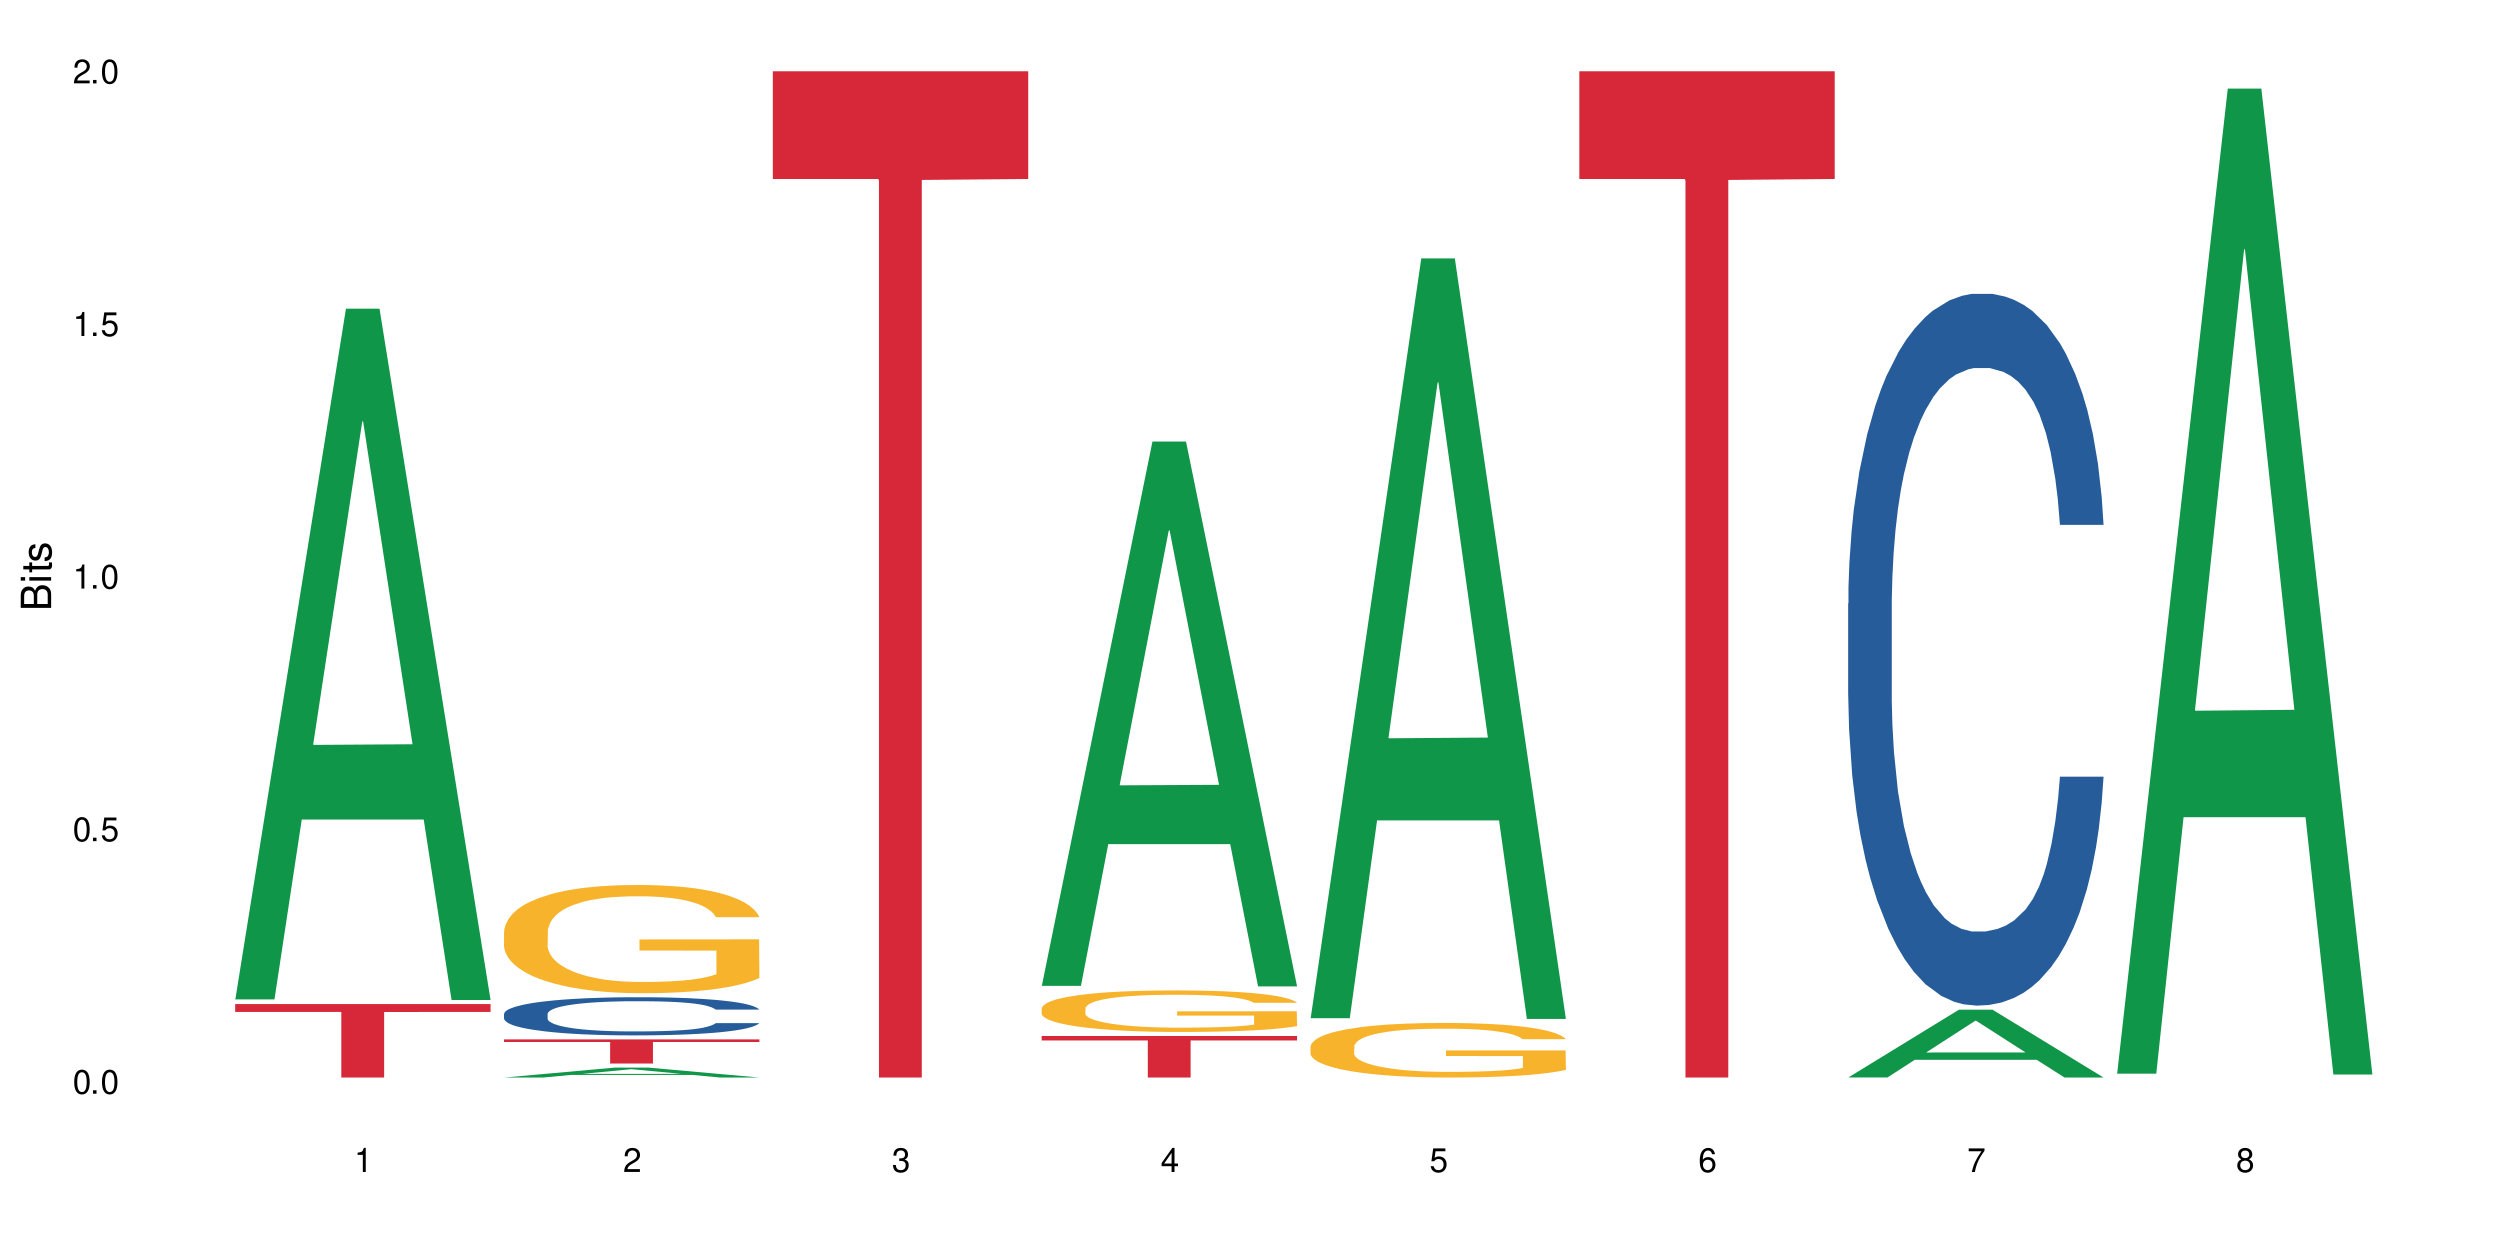
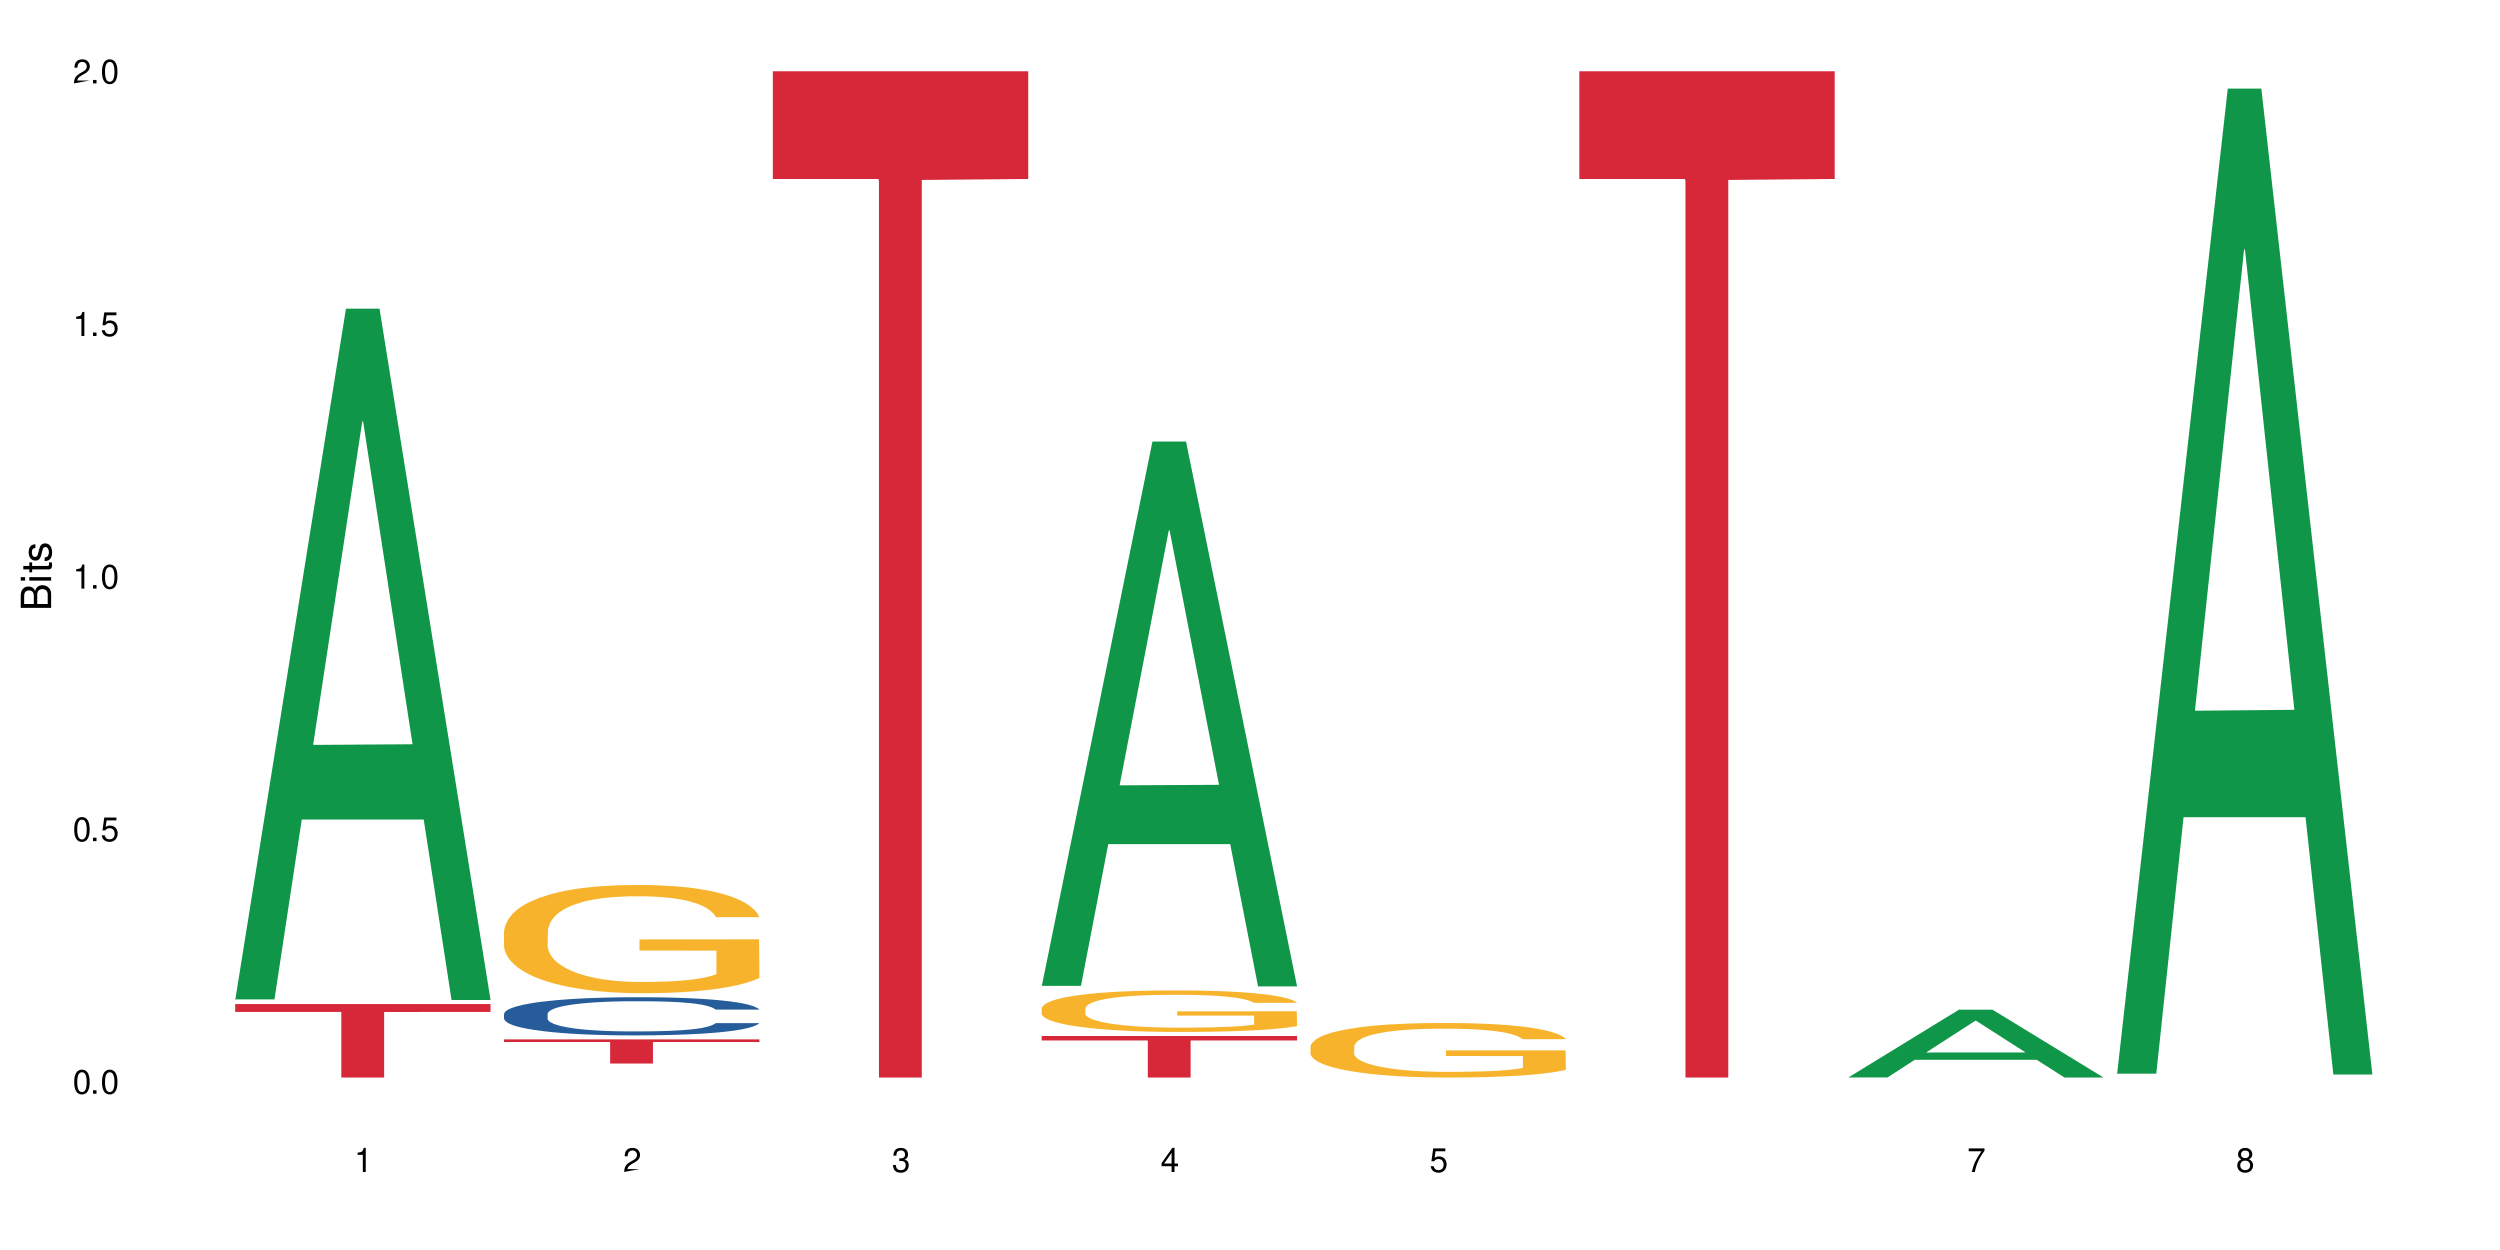
<svg xmlns="http://www.w3.org/2000/svg" xmlns:xlink="http://www.w3.org/1999/xlink" width="720" height="360" viewBox="0 0 720 360">
  <defs>
    <g>
      <g id="glyph-0-0">
</g>
      <g id="glyph-0-1">
        <path d="M 2.641 -6.938 C 2 -6.938 1.422 -6.656 1.078 -6.172 C 0.641 -5.562 0.406 -4.641 0.406 -3.359 C 0.406 -1.016 1.188 0.219 2.641 0.219 C 4.078 0.219 4.859 -1.016 4.859 -3.297 C 4.859 -4.641 4.656 -5.547 4.203 -6.172 C 3.844 -6.656 3.281 -6.938 2.641 -6.938 Z M 2.641 -6.188 C 3.547 -6.188 4 -5.25 4 -3.375 C 4 -1.406 3.562 -0.484 2.625 -0.484 C 1.734 -0.484 1.281 -1.438 1.281 -3.344 C 1.281 -5.25 1.734 -6.188 2.641 -6.188 Z M 2.641 -6.188 " />
      </g>
      <g id="glyph-0-2">
        <path d="M 1.828 -1 L 0.828 -1 L 0.828 0 L 1.828 0 Z M 1.828 -1 " />
      </g>
      <g id="glyph-0-3">
        <path d="M 4.562 -6.797 L 1.062 -6.797 L 0.547 -3.094 L 1.328 -3.094 C 1.719 -3.562 2.047 -3.734 2.578 -3.734 C 3.484 -3.734 4.062 -3.109 4.062 -2.094 C 4.062 -1.125 3.484 -0.531 2.578 -0.531 C 1.828 -0.531 1.375 -0.906 1.188 -1.672 L 0.328 -1.672 C 0.453 -1.109 0.547 -0.844 0.75 -0.594 C 1.125 -0.078 1.828 0.219 2.594 0.219 C 3.969 0.219 4.922 -0.781 4.922 -2.219 C 4.922 -3.562 4.031 -4.484 2.719 -4.484 C 2.25 -4.484 1.859 -4.359 1.469 -4.062 L 1.734 -5.969 L 4.562 -5.969 Z M 4.562 -6.797 " />
      </g>
      <g id="glyph-0-4">
        <path d="M 2.484 -4.938 L 2.484 0 L 3.328 0 L 3.328 -6.938 L 2.766 -6.938 C 2.469 -5.875 2.281 -5.734 0.984 -5.562 L 0.984 -4.938 Z M 2.484 -4.938 " />
      </g>
      <g id="glyph-0-5">
-         <path d="M 4.859 -0.828 L 1.281 -0.828 C 1.359 -1.406 1.672 -1.781 2.5 -2.281 L 3.469 -2.828 C 4.406 -3.344 4.906 -4.062 4.906 -4.906 C 4.906 -5.484 4.672 -6.031 4.266 -6.406 C 3.859 -6.766 3.375 -6.938 2.719 -6.938 C 1.859 -6.938 1.219 -6.625 0.844 -6.031 C 0.609 -5.672 0.5 -5.234 0.484 -4.531 L 1.328 -4.531 C 1.359 -5.016 1.406 -5.281 1.531 -5.516 C 1.75 -5.938 2.188 -6.203 2.703 -6.203 C 3.469 -6.203 4.031 -5.641 4.031 -4.891 C 4.031 -4.344 3.719 -3.859 3.125 -3.516 L 2.234 -3 C 0.812 -2.172 0.406 -1.531 0.328 -0.016 L 4.859 -0.016 Z M 4.859 -0.828 " />
+         <path d="M 4.859 -0.828 L 1.281 -0.828 C 1.359 -1.406 1.672 -1.781 2.5 -2.281 L 3.469 -2.828 C 4.406 -3.344 4.906 -4.062 4.906 -4.906 C 4.906 -5.484 4.672 -6.031 4.266 -6.406 C 3.859 -6.766 3.375 -6.938 2.719 -6.938 C 1.859 -6.938 1.219 -6.625 0.844 -6.031 C 0.609 -5.672 0.5 -5.234 0.484 -4.531 L 1.328 -4.531 C 1.359 -5.016 1.406 -5.281 1.531 -5.516 C 1.75 -5.938 2.188 -6.203 2.703 -6.203 C 3.469 -6.203 4.031 -5.641 4.031 -4.891 C 4.031 -4.344 3.719 -3.859 3.125 -3.516 L 2.234 -3 C 0.812 -2.172 0.406 -1.531 0.328 -0.016 Z M 4.859 -0.828 " />
      </g>
      <g id="glyph-0-6">
        <path d="M 2.125 -3.188 L 2.578 -3.188 C 3.5 -3.188 3.984 -2.766 3.984 -1.922 C 3.984 -1.062 3.469 -0.531 2.594 -0.531 C 1.656 -0.531 1.203 -1 1.156 -2.016 L 0.312 -2.016 C 0.344 -1.453 0.438 -1.094 0.609 -0.781 C 0.953 -0.109 1.625 0.219 2.547 0.219 C 3.953 0.219 4.859 -0.625 4.859 -1.938 C 4.859 -2.828 4.516 -3.297 3.703 -3.594 C 4.344 -3.844 4.656 -4.328 4.656 -5.031 C 4.656 -6.219 3.875 -6.938 2.578 -6.938 C 1.203 -6.938 0.484 -6.172 0.453 -4.703 L 1.297 -4.703 C 1.312 -5.125 1.344 -5.359 1.453 -5.578 C 1.641 -5.969 2.062 -6.203 2.594 -6.203 C 3.344 -6.203 3.797 -5.75 3.797 -5 C 3.797 -4.516 3.609 -4.219 3.25 -4.047 C 3.016 -3.953 2.703 -3.922 2.125 -3.906 Z M 2.125 -3.188 " />
      </g>
      <g id="glyph-0-7">
        <path d="M 3.141 -1.672 L 3.141 0 L 3.984 0 L 3.984 -1.672 L 4.984 -1.672 L 4.984 -2.438 L 3.984 -2.438 L 3.984 -6.938 L 3.359 -6.938 L 0.266 -2.578 L 0.266 -1.672 Z M 3.141 -2.438 L 1 -2.438 L 3.141 -5.5 Z M 3.141 -2.438 " />
      </g>
      <g id="glyph-0-8">
-         <path d="M 4.781 -5.125 C 4.609 -6.266 3.891 -6.938 2.844 -6.938 C 2.094 -6.938 1.422 -6.578 1.031 -5.953 C 0.594 -5.266 0.406 -4.422 0.406 -3.172 C 0.406 -2 0.578 -1.25 0.984 -0.641 C 1.359 -0.078 1.953 0.219 2.703 0.219 C 3.984 0.219 4.922 -0.75 4.922 -2.094 C 4.922 -3.375 4.062 -4.281 2.844 -4.281 C 2.172 -4.281 1.641 -4.031 1.281 -3.516 C 1.281 -5.234 1.828 -6.188 2.797 -6.188 C 3.391 -6.188 3.797 -5.797 3.938 -5.125 Z M 2.734 -3.531 C 3.547 -3.531 4.062 -2.953 4.062 -2.031 C 4.062 -1.156 3.484 -0.531 2.703 -0.531 C 1.922 -0.531 1.328 -1.188 1.328 -2.078 C 1.328 -2.938 1.906 -3.531 2.734 -3.531 Z M 2.734 -3.531 " />
-       </g>
+         </g>
      <g id="glyph-0-9">
        <path d="M 4.984 -6.797 L 0.438 -6.797 L 0.438 -5.969 L 4.109 -5.969 C 2.5 -3.656 1.828 -2.234 1.328 0 L 2.219 0 C 2.594 -2.172 3.453 -4.047 4.984 -6.094 Z M 4.984 -6.797 " />
      </g>
      <g id="glyph-0-10">
        <path d="M 3.75 -3.656 C 4.469 -4.094 4.688 -4.438 4.688 -5.078 C 4.688 -6.172 3.844 -6.938 2.641 -6.938 C 1.438 -6.938 0.594 -6.172 0.594 -5.094 C 0.594 -4.438 0.812 -4.094 1.516 -3.656 C 0.734 -3.266 0.359 -2.703 0.359 -1.922 C 0.359 -0.656 1.281 0.219 2.641 0.219 C 3.984 0.219 4.922 -0.656 4.922 -1.922 C 4.922 -2.703 4.531 -3.266 3.75 -3.656 Z M 2.641 -6.188 C 3.359 -6.188 3.812 -5.75 3.812 -5.062 C 3.812 -4.406 3.344 -3.984 2.641 -3.984 C 1.922 -3.984 1.453 -4.406 1.453 -5.078 C 1.453 -5.75 1.922 -6.188 2.641 -6.188 Z M 2.641 -3.266 C 3.484 -3.266 4.062 -2.719 4.062 -1.906 C 4.062 -1.078 3.484 -0.531 2.625 -0.531 C 1.797 -0.531 1.219 -1.094 1.219 -1.906 C 1.219 -2.719 1.781 -3.266 2.641 -3.266 Z M 2.641 -3.266 " />
      </g>
      <g id="glyph-1-0">
</g>
      <g id="glyph-1-1">
        <path d="M 0 -0.953 L 0 -4.891 C 0 -5.719 -0.234 -6.344 -0.734 -6.797 C -1.188 -7.234 -1.812 -7.469 -2.5 -7.469 C -3.547 -7.469 -4.188 -7 -4.625 -5.875 C -4.984 -6.688 -5.625 -7.094 -6.531 -7.094 C -7.172 -7.094 -7.734 -6.859 -8.141 -6.391 C -8.562 -5.922 -8.75 -5.344 -8.75 -4.5 L -8.75 -0.953 Z M -4.984 -2.062 L -7.766 -2.062 L -7.766 -4.219 C -7.766 -4.844 -7.688 -5.203 -7.453 -5.5 C -7.219 -5.812 -6.859 -5.969 -6.375 -5.969 C -5.891 -5.969 -5.531 -5.812 -5.297 -5.5 C -5.062 -5.203 -4.984 -4.844 -4.984 -4.219 Z M -0.984 -2.062 L -4 -2.062 L -4 -4.781 C -4 -5.766 -3.438 -6.359 -2.484 -6.359 C -1.547 -6.359 -0.984 -5.766 -0.984 -4.781 Z M -0.984 -2.062 " />
      </g>
      <g id="glyph-1-2">
        <path d="M -6.281 -1.797 L -6.281 -0.797 L 0 -0.797 L 0 -1.797 Z M -8.75 -1.797 L -8.75 -0.797 L -7.484 -0.797 L -7.484 -1.797 Z M -8.75 -1.797 " />
      </g>
      <g id="glyph-1-3">
        <path d="M -6.281 -3.047 L -6.281 -2.016 L -8.016 -2.016 L -8.016 -1.016 L -6.281 -1.016 L -6.281 -0.172 L -5.469 -0.172 L -5.469 -1.016 L -0.719 -1.016 C -0.078 -1.016 0.281 -1.453 0.281 -2.234 C 0.281 -2.5 0.25 -2.719 0.188 -3.047 L -0.641 -3.047 C -0.609 -2.906 -0.594 -2.766 -0.594 -2.562 C -0.594 -2.141 -0.719 -2.016 -1.156 -2.016 L -5.469 -2.016 L -5.469 -3.047 Z M -6.281 -3.047 " />
      </g>
      <g id="glyph-1-4">
        <path d="M -4.531 -5.25 C -5.766 -5.25 -6.469 -4.422 -6.469 -2.969 C -6.469 -1.516 -5.719 -0.562 -4.547 -0.562 C -3.562 -0.562 -3.094 -1.062 -2.734 -2.562 L -2.516 -3.484 C -2.344 -4.188 -2.094 -4.469 -1.641 -4.469 C -1.047 -4.469 -0.641 -3.875 -0.641 -3 C -0.641 -2.453 -0.797 -2 -1.062 -1.75 C -1.25 -1.594 -1.422 -1.531 -1.875 -1.469 L -1.875 -0.406 C -0.422 -0.453 0.281 -1.266 0.281 -2.922 C 0.281 -4.5 -0.5 -5.516 -1.719 -5.516 C -2.656 -5.516 -3.172 -4.984 -3.469 -3.734 L -3.703 -2.766 C -3.891 -1.953 -4.156 -1.609 -4.594 -1.609 C -5.188 -1.609 -5.547 -2.125 -5.547 -2.938 C -5.547 -3.75 -5.203 -4.172 -4.531 -4.203 Z M -4.531 -5.25 " />
      </g>
    </g>
  </defs>
-   <rect x="-72" y="-36" width="864" height="432" fill="rgb(100%, 100%, 100%)" fill-opacity="1" />
  <path fill-rule="nonzero" fill="rgb(6.275%, 58.824%, 28.235%)" fill-opacity="1" d="M 67.73 287.82 L 67.809 287.633 L 99.637 88.898 L 109.301 88.898 L 141.281 288.004 L 130.047 288.004 L 122.031 236.031 L 86.906 236.031 L 79.047 287.82 L 67.73 287.82 L 90.285 214.531 L 118.809 214.344 L 104.586 121.426 L 104.43 121.238 L 104.27 121.801 L 90.207 214.344 L 90.285 214.531 Z M 67.73 287.82 " />
  <path fill-rule="nonzero" fill="rgb(83.922%, 15.686%, 22.353%)" fill-opacity="1" d="M 67.73 289.168 L 141.281 289.168 L 141.281 291.434 L 110.629 291.453 L 110.629 310.332 L 98.297 310.332 L 98.297 291.473 L 98.117 291.434 L 67.73 291.434 Z M 67.73 289.168 " />
-   <path fill-rule="nonzero" fill="rgb(6.275%, 58.824%, 28.235%)" fill-opacity="1" d="M 145.156 310.328 L 145.234 310.328 L 177.059 307.469 L 186.723 307.469 L 218.707 310.332 L 207.469 310.332 L 199.453 309.586 L 164.328 309.586 L 156.469 310.328 L 145.156 310.328 L 167.707 309.273 L 196.23 309.273 L 182.008 307.938 L 181.852 307.934 L 181.695 307.941 L 167.629 309.273 L 167.707 309.273 Z M 145.156 310.328 " />
  <path fill-rule="nonzero" fill="rgb(14.51%, 36.078%, 60%)" fill-opacity="1" d="M 145.156 291.988 L 145.242 291.977 L 145.242 291.738 L 145.512 291.355 L 146.141 290.875 L 146.77 290.543 L 148.383 289.953 L 150.625 289.379 L 152.957 288.938 L 154.664 288.676 L 156.188 288.477 L 159.684 288.105 L 161.93 287.914 L 164.352 287.742 L 167.309 287.574 L 169.461 287.473 L 174.305 287.312 L 177.895 287.242 L 180.676 287.211 L 186.684 287.211 L 190.273 287.25 L 192.875 287.301 L 195.742 287.383 L 198.164 287.473 L 202.383 287.695 L 206.148 287.973 L 207.852 288.137 L 210.543 288.445 L 212.605 288.746 L 214.043 289.008 L 215.656 289.379 L 217.094 289.832 L 218.168 290.344 L 218.707 290.773 L 206.148 290.773 L 205.52 290.371 L 204.805 290.062 L 203.457 289.648 L 202.113 289.359 L 200.23 289.066 L 198.523 288.879 L 196.191 288.688 L 194.129 288.566 L 191.977 288.477 L 189.914 288.418 L 185.969 288.355 L 181.391 288.355 L 179.688 288.375 L 176.191 288.457 L 174.305 288.527 L 171.613 288.668 L 169.73 288.797 L 167.488 289 L 165.965 289.168 L 164.082 289.43 L 162.734 289.66 L 161.211 289.992 L 160.312 290.242 L 159.508 290.523 L 158.789 290.855 L 158.25 291.207 L 157.891 291.578 L 157.711 291.938 L 157.711 293.492 L 157.891 293.855 L 158.34 294.277 L 159.508 294.887 L 161.211 295.422 L 163.184 295.844 L 165.066 296.145 L 166.145 296.285 L 167.578 296.445 L 169.82 296.645 L 173.051 296.844 L 174.934 296.926 L 177.805 297.008 L 180.766 297.047 L 184.711 297.047 L 188.211 297.008 L 190.543 296.957 L 192.965 296.875 L 196.281 296.703 L 198.344 296.543 L 200.141 296.355 L 201.484 296.164 L 202.383 296.004 L 203.727 295.691 L 204.805 295.352 L 205.609 295 L 206.148 294.656 L 218.707 294.656 L 218.168 295.059 L 217.359 295.449 L 216.555 295.742 L 215.297 296.094 L 213.863 296.402 L 211.801 296.754 L 210.094 296.984 L 207.852 297.238 L 205.789 297.426 L 203.547 297.598 L 200.23 297.797 L 198.074 297.898 L 195.742 297.988 L 192.965 298.07 L 189.465 298.141 L 185.699 298.18 L 182.199 298.191 L 178.434 298.172 L 175.652 298.129 L 171.973 298.039 L 167.398 297.859 L 164.082 297.668 L 161.48 297.477 L 159.238 297.277 L 156.727 297.008 L 153.496 296.566 L 151.523 296.223 L 150.176 295.941 L 148.652 295.551 L 147.574 295.199 L 146.32 294.637 L 145.422 293.926 L 145.156 293.375 Z M 145.156 291.988 " />
  <path fill-rule="nonzero" fill="rgb(96.863%, 70.196%, 16.863%)" fill-opacity="1" d="M 145.156 268.223 L 145.242 268.195 L 145.242 267.625 L 145.602 266.344 L 146.5 264.578 L 147.664 263.129 L 148.922 261.988 L 149.73 261.391 L 151.074 260.535 L 152.242 259.91 L 155.199 258.629 L 158.969 257.434 L 161.031 256.922 L 163.363 256.438 L 166.684 255.895 L 168.207 255.695 L 172.871 255.242 L 178.164 254.957 L 183.992 254.871 L 186.684 254.898 L 190.363 255.012 L 195.387 255.324 L 198.254 255.609 L 200.496 255.895 L 202.828 256.266 L 205.699 256.836 L 208.391 257.52 L 210.543 258.203 L 212.695 259.055 L 214.492 259.969 L 216.016 260.965 L 217.359 262.16 L 218.168 263.156 L 218.707 264.152 L 206.238 264.152 L 205.52 263.156 L 204.715 262.387 L 203.367 261.449 L 202.023 260.766 L 200.676 260.223 L 198.164 259.484 L 196.012 259.027 L 193.32 258.629 L 190.723 258.371 L 187.762 258.203 L 185.969 258.145 L 181.211 258.145 L 176.906 258.344 L 174.395 258.57 L 172.602 258.801 L 170.09 259.227 L 168.566 259.566 L 167.668 259.797 L 164.977 260.68 L 163.184 261.477 L 162.195 262.016 L 160.941 262.871 L 160.043 263.641 L 159.059 264.777 L 158.52 265.633 L 157.801 267.57 L 157.711 272.695 L 157.98 273.777 L 158.52 274.945 L 159.238 275.969 L 160.312 277.051 L 161.391 277.875 L 163.273 278.988 L 164.887 279.727 L 166.145 280.211 L 168.566 280.98 L 169.551 281.234 L 171.883 281.75 L 174.305 282.148 L 177.266 282.488 L 179.508 282.66 L 183.098 282.801 L 187.672 282.801 L 193.055 282.633 L 196.461 282.402 L 198.793 282.176 L 200.32 281.977 L 202.203 281.664 L 203.547 281.379 L 204.805 281.066 L 206.328 280.582 L 206.328 273.777 L 184.172 273.746 L 184.172 270.559 L 218.617 270.531 L 218.707 281.664 L 216.824 282.434 L 214.492 283.172 L 212.25 283.742 L 209.918 284.227 L 206.598 284.766 L 203.906 285.109 L 199.781 285.508 L 196.012 285.762 L 192.066 285.934 L 188.566 286.02 L 184.441 286.047 L 180.766 285.992 L 176.816 285.82 L 173.68 285.594 L 170.809 285.309 L 167.938 284.938 L 164.352 284.34 L 162.016 283.855 L 159.594 283.258 L 157.172 282.547 L 155.02 281.777 L 153.586 281.18 L 152.152 280.496 L 150.625 279.641 L 149.191 278.672 L 148.113 277.789 L 147.129 276.793 L 146.41 275.855 L 145.691 274.574 L 145.332 273.547 L 145.156 272.664 Z M 145.156 268.223 " />
  <path fill-rule="nonzero" fill="rgb(83.922%, 15.686%, 22.353%)" fill-opacity="1" d="M 145.156 299.355 L 218.707 299.355 L 218.707 300.098 L 188.051 300.105 L 188.051 306.305 L 175.719 306.305 L 175.719 300.109 L 175.539 300.098 L 145.156 300.098 Z M 145.156 299.355 " />
  <path fill-rule="nonzero" fill="rgb(83.922%, 15.686%, 22.353%)" fill-opacity="1" d="M 222.578 20.527 L 296.129 20.527 L 296.129 51.547 L 265.477 51.82 L 265.477 310.332 L 253.141 310.332 L 253.141 52.094 L 252.965 51.547 L 222.578 51.547 Z M 222.578 20.527 " />
  <path fill-rule="nonzero" fill="rgb(6.275%, 58.824%, 28.235%)" fill-opacity="1" d="M 300 283.93 L 300.078 283.785 L 331.906 127.164 L 341.57 127.164 L 373.555 284.078 L 362.316 284.078 L 354.301 243.117 L 319.176 243.117 L 311.316 283.93 L 300 283.93 L 322.555 226.176 L 351.078 226.027 L 336.855 152.801 L 336.699 152.652 L 336.543 153.098 L 322.477 226.027 L 322.555 226.176 Z M 300 283.93 " />
  <path fill-rule="nonzero" fill="rgb(96.863%, 70.196%, 16.863%)" fill-opacity="1" d="M 300 290.367 L 300.09 290.355 L 300.09 290.137 L 300.449 289.645 L 301.348 288.969 L 302.512 288.41 L 303.77 287.973 L 304.574 287.746 L 305.922 287.418 L 307.086 287.176 L 310.047 286.684 L 313.816 286.227 L 315.879 286.027 L 318.211 285.844 L 321.527 285.637 L 323.055 285.559 L 327.719 285.383 L 333.012 285.273 L 338.84 285.242 L 341.531 285.254 L 345.207 285.297 L 350.23 285.418 L 353.102 285.527 L 355.344 285.637 L 357.676 285.777 L 360.547 285.996 L 363.238 286.258 L 365.391 286.52 L 367.543 286.848 L 369.336 287.199 L 370.863 287.582 L 372.207 288.039 L 373.016 288.422 L 373.555 288.805 L 361.086 288.805 L 360.367 288.422 L 359.559 288.125 L 358.215 287.766 L 356.871 287.504 L 355.523 287.297 L 353.012 287.012 L 350.859 286.836 L 348.168 286.684 L 345.566 286.586 L 342.609 286.52 L 340.812 286.5 L 336.059 286.5 L 331.754 286.574 L 329.242 286.664 L 327.449 286.75 L 324.938 286.914 L 323.414 287.047 L 322.516 287.133 L 319.824 287.473 L 318.031 287.777 L 317.043 287.984 L 315.789 288.312 L 314.891 288.609 L 313.902 289.043 L 313.367 289.371 L 312.648 290.113 L 312.559 292.082 L 312.828 292.496 L 313.367 292.945 L 314.082 293.34 L 315.16 293.754 L 316.234 294.07 L 318.121 294.496 L 319.734 294.781 L 320.992 294.965 L 323.414 295.262 L 324.398 295.359 L 326.73 295.555 L 329.152 295.707 L 332.113 295.84 L 334.355 295.906 L 337.941 295.961 L 342.52 295.961 L 347.898 295.895 L 351.309 295.809 L 353.641 295.719 L 355.164 295.645 L 357.047 295.523 L 358.395 295.414 L 359.648 295.293 L 361.176 295.109 L 361.176 292.496 L 339.02 292.484 L 339.02 291.262 L 373.465 291.25 L 373.555 295.523 L 371.668 295.816 L 369.336 296.102 L 367.094 296.32 L 364.762 296.508 L 361.445 296.715 L 358.754 296.844 L 354.629 296.996 L 350.859 297.098 L 346.914 297.16 L 343.414 297.195 L 339.289 297.207 L 335.609 297.184 L 331.664 297.117 L 328.523 297.031 L 325.656 296.922 L 322.785 296.781 L 319.195 296.551 L 316.863 296.363 L 314.441 296.137 L 312.02 295.863 L 309.867 295.566 L 308.434 295.336 L 306.996 295.074 L 305.473 294.746 L 304.039 294.375 L 302.961 294.039 L 301.973 293.656 L 301.258 293.293 L 300.539 292.801 L 300.18 292.41 L 300 292.07 Z M 300 290.367 " />
  <path fill-rule="nonzero" fill="rgb(83.922%, 15.686%, 22.353%)" fill-opacity="1" d="M 300 298.371 L 373.555 298.371 L 373.555 299.648 L 342.898 299.66 L 342.898 310.332 L 330.566 310.332 L 330.566 299.672 L 330.387 299.648 L 300 299.648 Z M 300 298.371 " />
-   <path fill-rule="nonzero" fill="rgb(6.275%, 58.824%, 28.235%)" fill-opacity="1" d="M 377.426 293.242 L 377.504 293.039 L 409.328 74.418 L 418.992 74.418 L 450.977 293.449 L 439.738 293.449 L 431.723 236.273 L 396.598 236.273 L 388.738 293.242 L 377.426 293.242 L 399.977 212.625 L 428.504 212.418 L 414.277 110.203 L 414.121 110 L 413.965 110.617 L 399.898 212.418 L 399.977 212.625 Z M 377.426 293.242 " />
  <path fill-rule="nonzero" fill="rgb(96.863%, 70.196%, 16.863%)" fill-opacity="1" d="M 377.426 301.348 L 377.516 301.332 L 377.516 301.043 L 377.871 300.398 L 378.77 299.508 L 379.938 298.777 L 381.191 298.203 L 382 297.902 L 383.344 297.469 L 384.512 297.152 L 387.469 296.508 L 391.238 295.906 L 393.301 295.648 L 395.633 295.402 L 398.953 295.129 L 400.477 295.031 L 405.141 294.801 L 410.434 294.656 L 416.262 294.613 L 418.953 294.629 L 422.633 294.684 L 427.656 294.844 L 430.527 294.988 L 432.77 295.129 L 435.102 295.316 L 437.969 295.605 L 440.66 295.949 L 442.812 296.293 L 444.969 296.723 L 446.762 297.184 L 448.285 297.684 L 449.633 298.289 L 450.438 298.789 L 450.977 299.293 L 438.508 299.293 L 437.789 298.789 L 436.984 298.402 L 435.637 297.93 L 434.293 297.586 L 432.949 297.312 L 430.438 296.938 L 428.281 296.711 L 425.594 296.508 L 422.992 296.379 L 420.031 296.293 L 418.238 296.266 L 413.484 296.266 L 409.176 296.363 L 406.664 296.48 L 404.871 296.594 L 402.359 296.809 L 400.836 296.98 L 399.938 297.098 L 397.246 297.543 L 395.453 297.945 L 394.469 298.215 L 393.211 298.648 L 392.312 299.035 L 391.328 299.609 L 390.789 300.039 L 390.07 301.016 L 389.98 303.602 L 390.25 304.145 L 390.789 304.734 L 391.508 305.25 L 392.582 305.797 L 393.66 306.211 L 395.543 306.773 L 397.156 307.145 L 398.414 307.391 L 400.836 307.777 L 401.82 307.906 L 404.156 308.164 L 406.574 308.367 L 409.535 308.539 L 411.777 308.625 L 415.367 308.695 L 419.941 308.695 L 425.324 308.609 L 428.73 308.496 L 431.062 308.379 L 432.59 308.281 L 434.473 308.121 L 435.816 307.977 L 437.074 307.82 L 438.598 307.578 L 438.598 304.145 L 416.441 304.133 L 416.441 302.523 L 450.887 302.508 L 450.977 308.121 L 449.094 308.508 L 446.762 308.883 L 444.52 309.168 L 442.188 309.414 L 438.867 309.688 L 436.176 309.859 L 432.051 310.059 L 428.281 310.188 L 424.336 310.273 L 420.84 310.316 L 416.711 310.332 L 413.035 310.305 L 409.086 310.219 L 405.949 310.102 L 403.078 309.961 L 400.207 309.773 L 396.621 309.473 L 394.289 309.227 L 391.867 308.926 L 389.445 308.566 L 387.293 308.18 L 385.855 307.879 L 384.422 307.531 L 382.895 307.102 L 381.461 306.613 L 380.383 306.168 L 379.398 305.668 L 378.68 305.191 L 377.961 304.547 L 377.605 304.031 L 377.426 303.586 Z M 377.426 301.348 " />
  <path fill-rule="nonzero" fill="rgb(83.922%, 15.686%, 22.353%)" fill-opacity="1" d="M 454.848 20.527 L 528.398 20.527 L 528.398 51.547 L 497.746 51.82 L 497.746 310.332 L 485.414 310.332 L 485.414 52.094 L 485.234 51.547 L 454.848 51.547 Z M 454.848 20.527 " />
  <path fill-rule="nonzero" fill="rgb(6.275%, 58.824%, 28.235%)" fill-opacity="1" d="M 532.27 310.312 L 532.352 310.297 L 564.176 290.789 L 573.84 290.789 L 605.824 310.332 L 594.586 310.332 L 586.57 305.23 L 551.445 305.23 L 543.586 310.312 L 532.27 310.312 L 554.824 303.121 L 583.348 303.102 L 569.125 293.984 L 568.969 293.965 L 568.812 294.02 L 554.746 303.102 L 554.824 303.121 Z M 532.27 310.312 " />
-   <path fill-rule="nonzero" fill="rgb(14.51%, 36.078%, 60%)" fill-opacity="1" d="M 532.27 173.832 L 532.359 173.645 L 532.359 169.148 L 532.629 162.027 L 533.258 153.031 L 533.887 146.852 L 535.5 135.793 L 537.742 125.113 L 540.074 116.871 L 541.777 112 L 543.305 108.25 L 546.801 101.32 L 549.043 97.758 L 551.465 94.574 L 554.426 91.387 L 556.578 89.516 L 561.422 86.516 L 565.012 85.203 L 567.793 84.641 L 573.801 84.641 L 577.391 85.391 L 579.992 86.328 L 582.859 87.828 L 585.281 89.516 L 589.5 93.637 L 593.266 98.883 L 594.969 101.879 L 597.66 107.688 L 599.723 113.309 L 601.16 118.184 L 602.773 125.113 L 604.207 133.547 L 605.285 143.102 L 605.824 151.16 L 593.266 151.16 L 592.637 143.664 L 591.922 137.855 L 590.574 130.172 L 589.23 124.738 L 587.344 119.305 L 585.641 115.746 L 583.309 112.188 L 581.246 109.938 L 579.094 108.25 L 577.031 107.129 L 573.082 106.004 L 568.508 106.004 L 566.805 106.379 L 563.305 107.875 L 561.422 109.188 L 558.73 111.812 L 556.848 114.246 L 554.605 117.996 L 553.082 121.18 L 551.199 126.051 L 549.852 130.359 L 548.328 136.543 L 547.43 141.23 L 546.621 146.477 L 545.906 152.66 L 545.367 159.215 L 545.008 166.148 L 544.828 172.895 L 544.828 201.938 L 545.008 208.684 L 545.457 216.551 L 546.621 227.98 L 548.328 237.914 L 550.301 245.781 L 552.184 251.402 L 553.262 254.027 L 554.695 257.023 L 556.938 260.77 L 560.168 264.52 L 562.051 266.02 L 564.922 267.516 L 567.883 268.266 L 571.828 268.266 L 575.324 267.516 L 577.656 266.578 L 580.078 265.082 L 583.398 261.895 L 585.461 258.898 L 587.254 255.336 L 588.602 251.777 L 589.5 248.781 L 590.844 242.973 L 591.922 236.602 L 592.727 230.043 L 593.266 223.672 L 605.824 223.672 L 605.285 231.168 L 604.477 238.473 L 603.672 243.906 L 602.414 250.465 L 600.98 256.273 L 598.918 262.832 L 597.211 267.141 L 594.969 271.828 L 592.906 275.387 L 590.664 278.57 L 587.344 282.32 L 585.191 284.191 L 582.859 285.879 L 580.078 287.379 L 576.582 288.691 L 572.816 289.438 L 569.316 289.625 L 565.551 289.25 L 562.77 288.504 L 559.09 286.816 L 554.516 283.445 L 551.199 279.883 L 548.598 276.324 L 546.355 272.574 L 543.844 267.516 L 540.613 259.273 L 538.641 252.902 L 537.293 247.656 L 535.77 240.348 L 534.691 233.789 L 533.438 223.297 L 532.539 209.992 L 532.27 199.688 Z M 532.27 173.832 " />
  <path fill-rule="nonzero" fill="rgb(6.275%, 58.824%, 28.235%)" fill-opacity="1" d="M 609.695 309.207 L 609.773 308.941 L 641.598 25.508 L 651.266 25.508 L 683.246 309.473 L 672.008 309.473 L 663.996 235.348 L 628.867 235.348 L 621.012 309.207 L 609.695 309.207 L 632.246 204.688 L 660.773 204.422 L 646.551 71.902 L 646.391 71.637 L 646.234 72.438 L 632.168 204.422 L 632.246 204.688 Z M 609.695 309.207 " />
  <g fill="rgb(0%, 0%, 0%)" fill-opacity="1">
    <use xlink:href="#glyph-0-1" x="20.965" y="314.993" />
    <use xlink:href="#glyph-0-2" x="25.965" y="314.993" />
    <use xlink:href="#glyph-0-1" x="28.965" y="314.993" />
  </g>
  <g fill="rgb(0%, 0%, 0%)" fill-opacity="1">
    <use xlink:href="#glyph-0-1" x="20.965" y="242.251" />
    <use xlink:href="#glyph-0-2" x="25.965" y="242.251" />
    <use xlink:href="#glyph-0-3" x="28.965" y="242.251" />
  </g>
  <g fill="rgb(0%, 0%, 0%)" fill-opacity="1">
    <use xlink:href="#glyph-0-4" x="20.965" y="169.509" />
    <use xlink:href="#glyph-0-2" x="25.965" y="169.509" />
    <use xlink:href="#glyph-0-1" x="28.965" y="169.509" />
  </g>
  <g fill="rgb(0%, 0%, 0%)" fill-opacity="1">
    <use xlink:href="#glyph-0-4" x="20.965" y="96.767" />
    <use xlink:href="#glyph-0-2" x="25.965" y="96.767" />
    <use xlink:href="#glyph-0-3" x="28.965" y="96.767" />
  </g>
  <g fill="rgb(0%, 0%, 0%)" fill-opacity="1">
    <use xlink:href="#glyph-0-5" x="20.965" y="24.024" />
    <use xlink:href="#glyph-0-2" x="25.965" y="24.024" />
    <use xlink:href="#glyph-0-1" x="28.965" y="24.024" />
  </g>
  <g fill="rgb(0%, 0%, 0%)" fill-opacity="1">
    <use xlink:href="#glyph-0-4" x="102.008" y="337.532" />
  </g>
  <g fill="rgb(0%, 0%, 0%)" fill-opacity="1">
    <use xlink:href="#glyph-0-5" x="179.43" y="337.532" />
  </g>
  <g fill="rgb(0%, 0%, 0%)" fill-opacity="1">
    <use xlink:href="#glyph-0-6" x="256.855" y="337.532" />
  </g>
  <g fill="rgb(0%, 0%, 0%)" fill-opacity="1">
    <use xlink:href="#glyph-0-7" x="334.277" y="337.532" />
  </g>
  <g fill="rgb(0%, 0%, 0%)" fill-opacity="1">
    <use xlink:href="#glyph-0-3" x="411.699" y="337.532" />
  </g>
  <g fill="rgb(0%, 0%, 0%)" fill-opacity="1">
    <use xlink:href="#glyph-0-8" x="489.125" y="337.532" />
  </g>
  <g fill="rgb(0%, 0%, 0%)" fill-opacity="1">
    <use xlink:href="#glyph-0-9" x="566.547" y="337.532" />
  </g>
  <g fill="rgb(0%, 0%, 0%)" fill-opacity="1">
    <use xlink:href="#glyph-0-10" x="643.969" y="337.532" />
  </g>
  <g fill="rgb(0%, 0%, 0%)" fill-opacity="1">
    <use xlink:href="#glyph-1-1" x="14.725" y="176.012" />
    <use xlink:href="#glyph-1-2" x="14.725" y="168.012" />
    <use xlink:href="#glyph-1-3" x="14.725" y="165.012" />
    <use xlink:href="#glyph-1-4" x="14.725" y="162.012" />
  </g>
</svg>